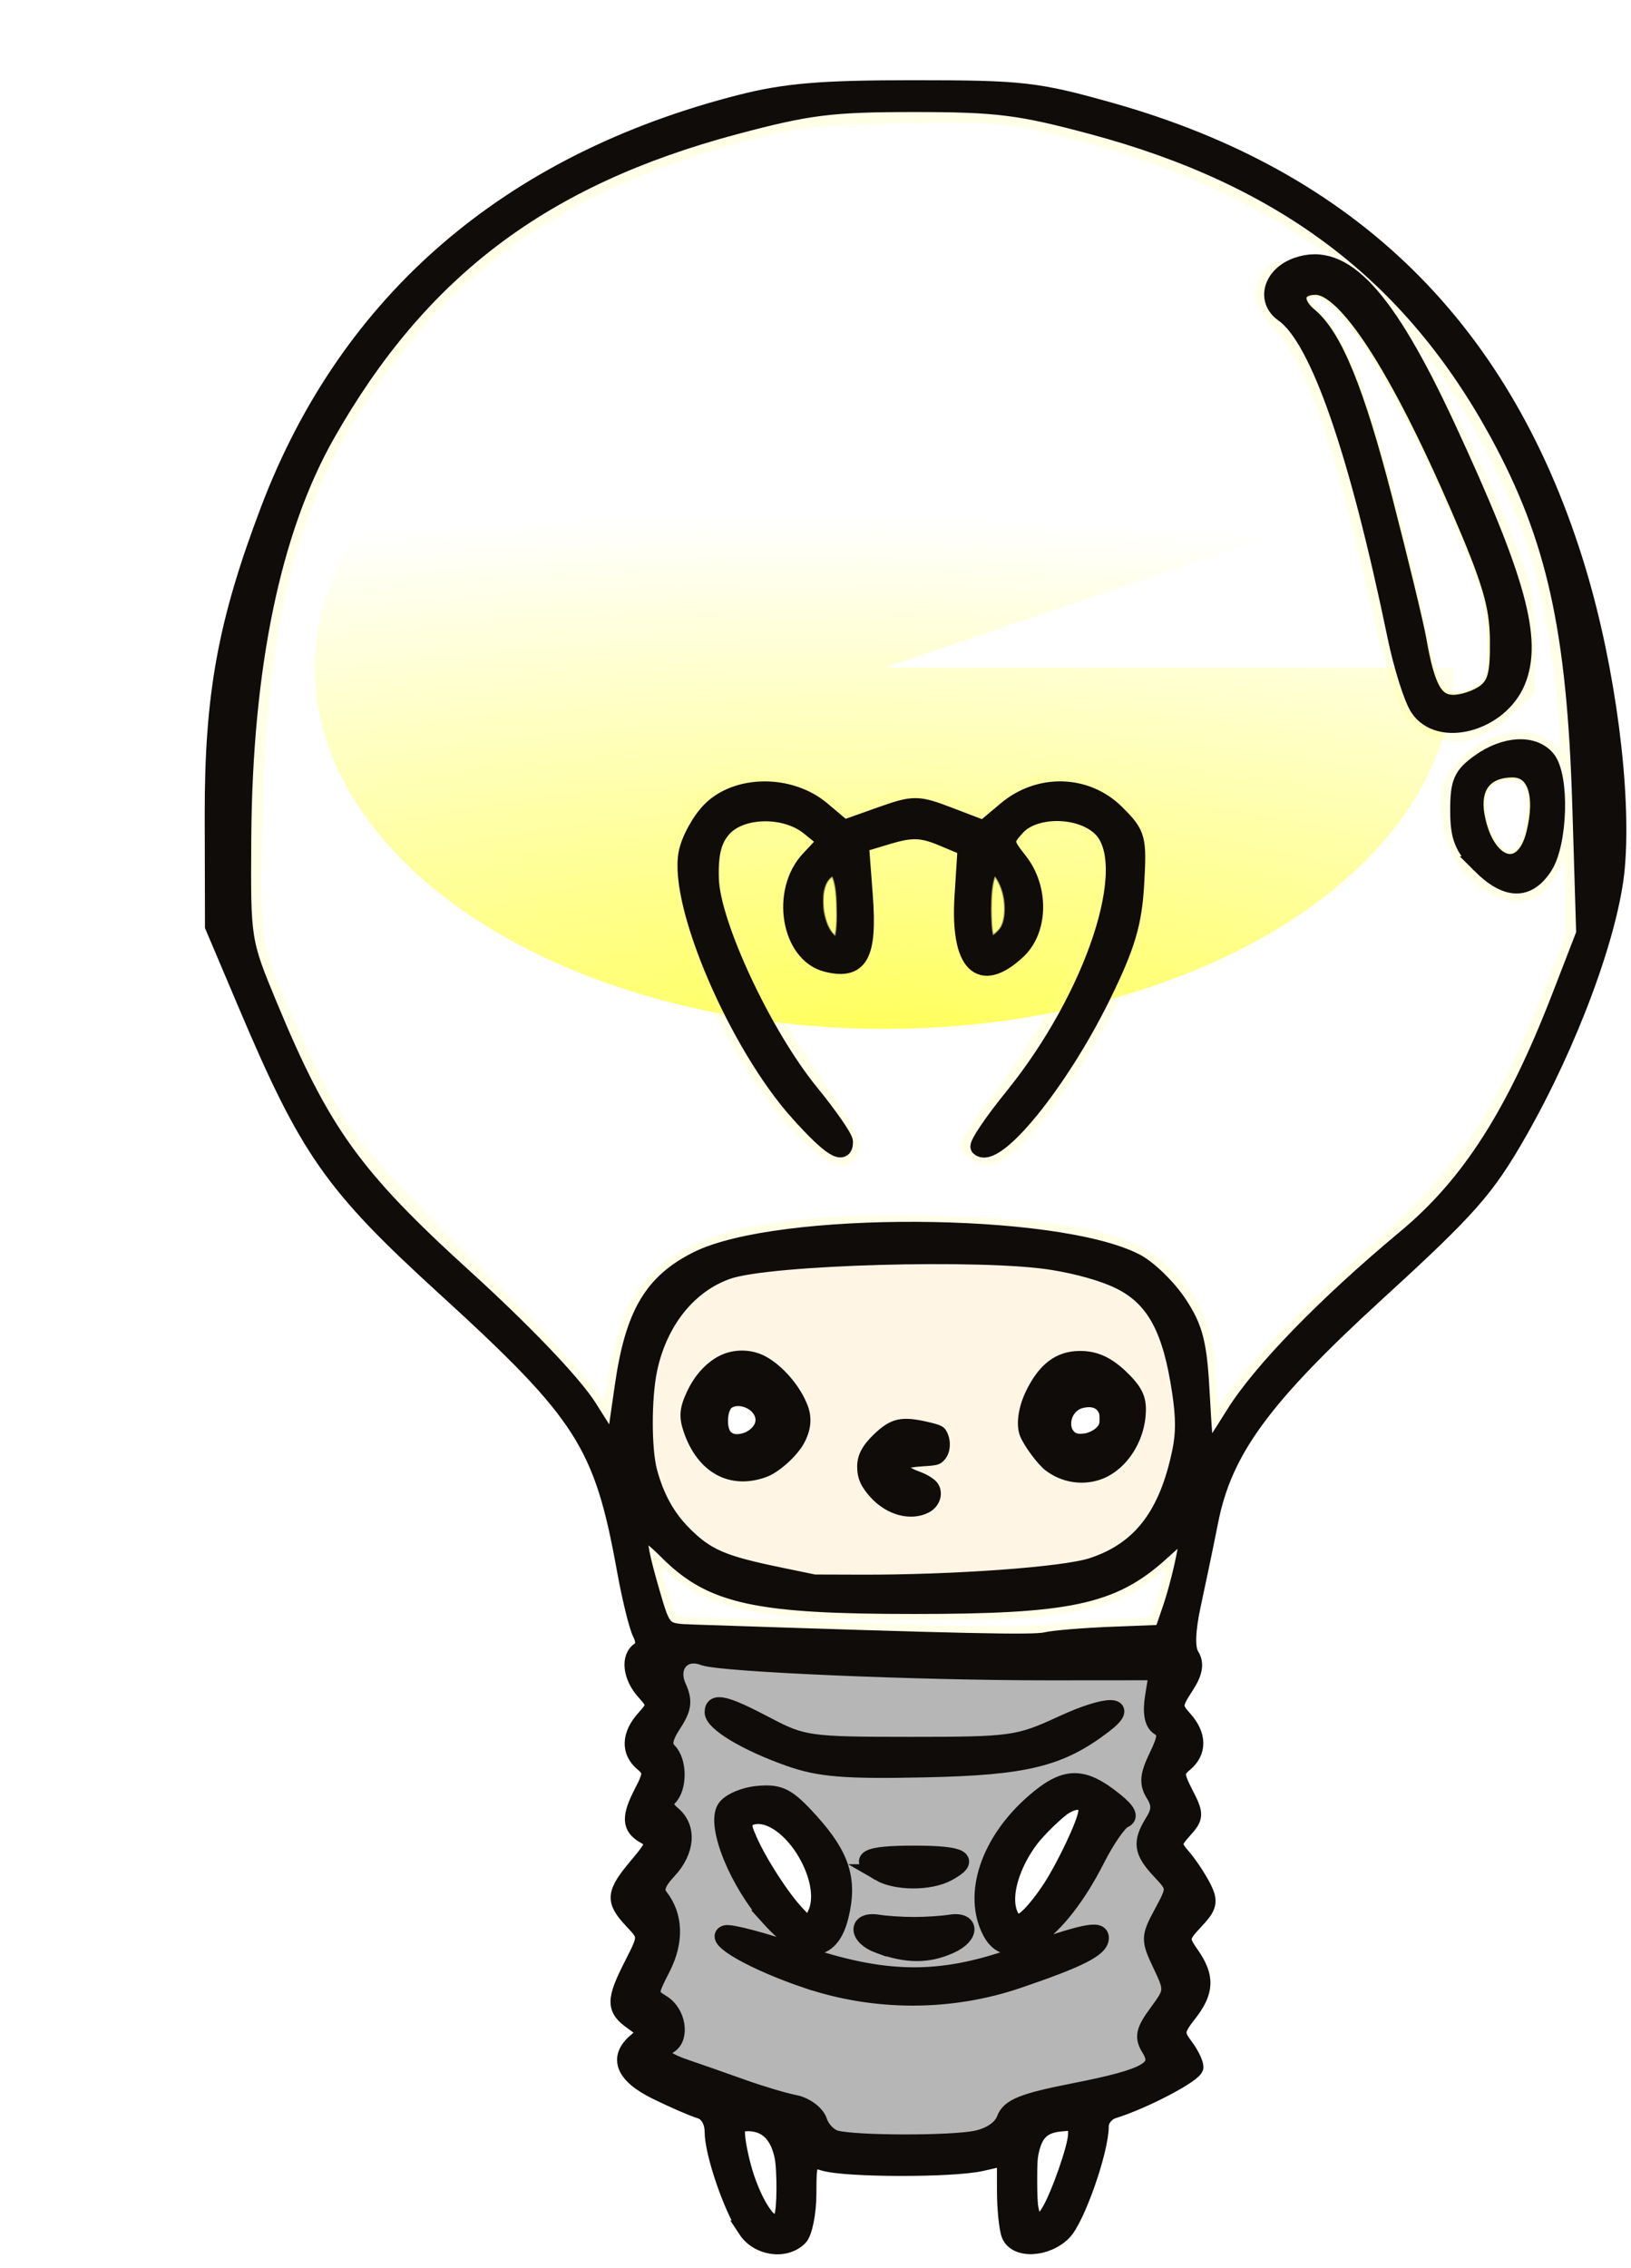
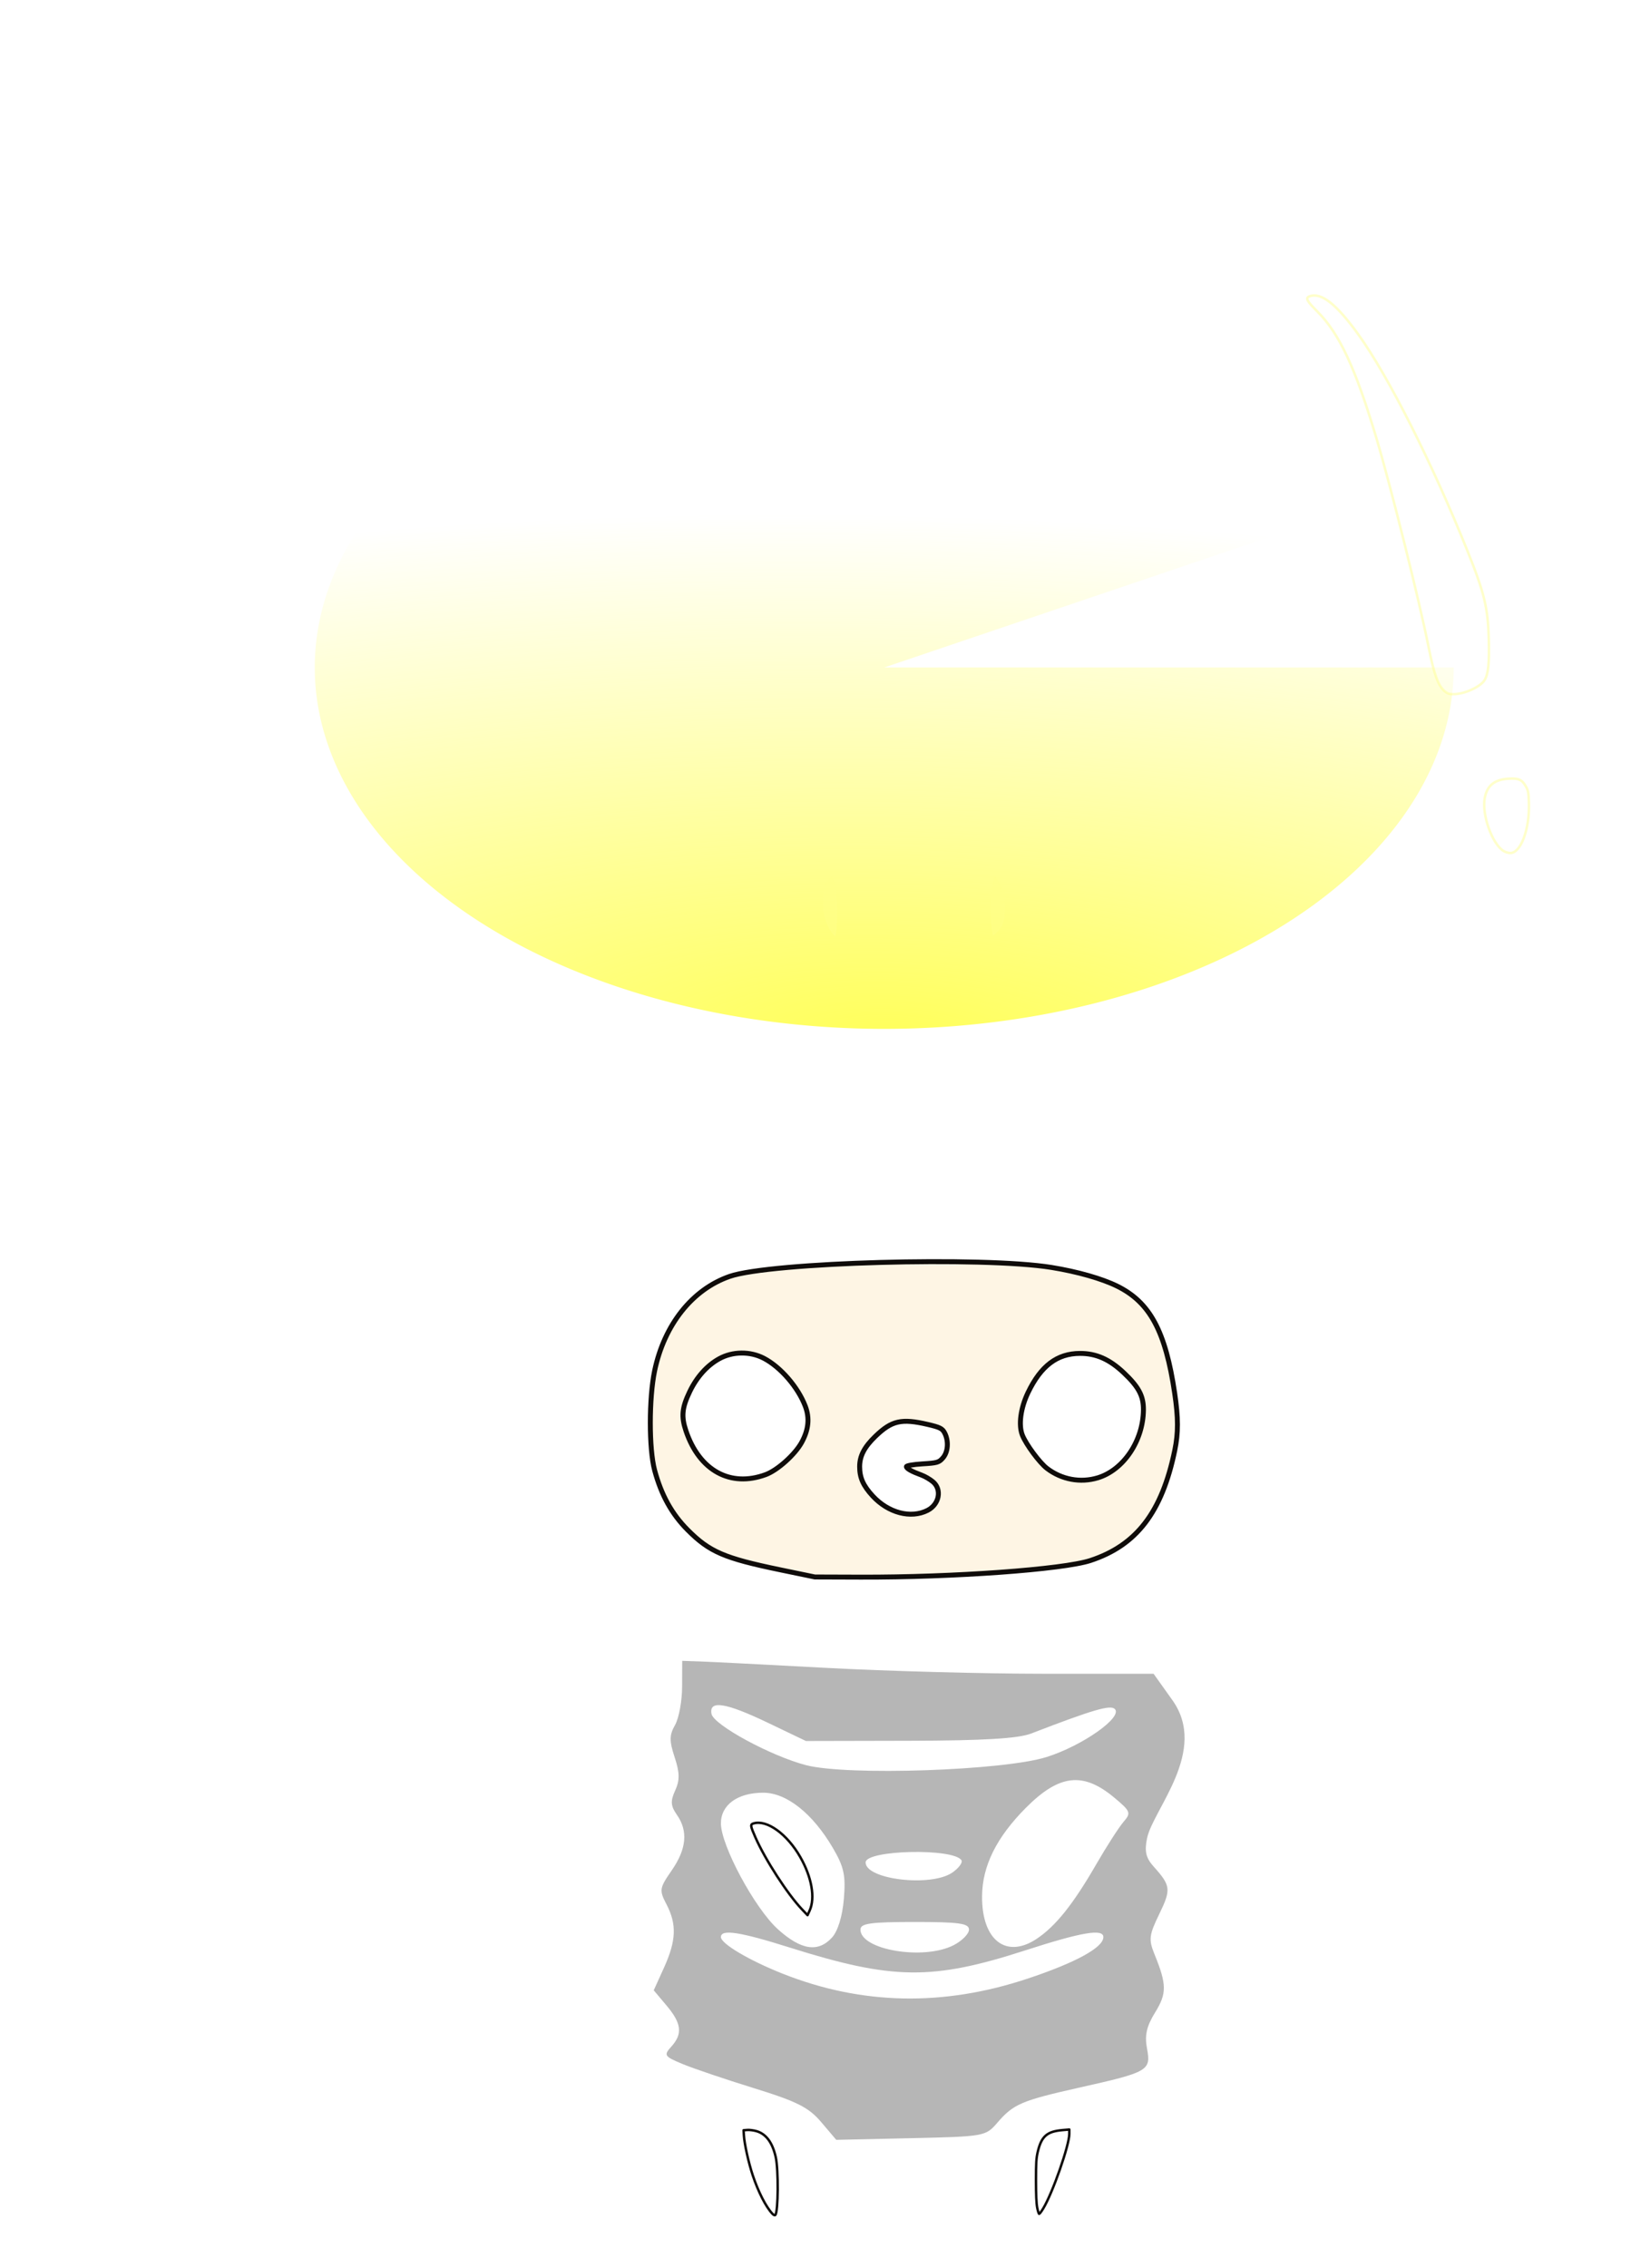
<svg xmlns="http://www.w3.org/2000/svg" xmlns:ns1="http://www.inkscape.org/namespaces/inkscape" xmlns:ns2="http://sodipodi.sourceforge.net/DTD/sodipodi-0.dtd" xmlns:xlink="http://www.w3.org/1999/xlink" width="50.01mm" height="69.511mm" viewBox="0 0 50.01 69.511" version="1.1" id="svg1" ns1:version="1.3.2 (091e20e, 2023-11-25, custom)" ns2:docname="hippo_016.svg">
  <ns2:namedview id="namedview1" pagecolor="#ffffff" bordercolor="#000000" borderopacity="0.25" ns1:showpageshadow="2" ns1:pageopacity="0.0" ns1:pagecheckerboard="0" ns1:deskcolor="#d1d1d1" ns1:document-units="mm" ns1:zoom="1.6311518" ns1:cx="58.854118" ns1:cy="-117.4017" ns1:window-width="3840" ns1:window-height="2066" ns1:window-x="-11" ns1:window-y="-11" ns1:window-maximized="1" ns1:current-layer="layer1" />
  <defs id="defs1">
    <radialGradient ns1:collect="always" xlink:href="#linearGradient7111" id="radialGradient10696" gradientUnits="userSpaceOnUse" gradientTransform="matrix(2.45,0.037,-0.006,0.583,-10447.98,-744.681)" cx="7200.71" cy="-997.926" fx="7200.71" fy="-997.926" r="248.15" />
    <linearGradient ns1:collect="always" id="linearGradient7111">
      <stop style="stop-color:#ffff59;stop-opacity:1;" offset="0" id="stop7107" />
      <stop style="stop-color:#ffff59;stop-opacity:0;" offset="1" id="stop7109" />
    </linearGradient>
    <filter ns1:collect="always" style="color-interpolation-filters:sRGB" id="filter8126" x="-0.216" width="1.432" y="-0.447" height="1.894">
      <feGaussianBlur ns1:collect="always" stdDeviation="36.965" id="feGaussianBlur8128" />
    </filter>
    <filter ns1:label="Inset" ns1:menu="Shadows and Glows" ns1:menu-tooltip="Shadowy outer bevel" style="color-interpolation-filters:sRGB" id="filter10282" x="-0.086" y="-0.074" width="1.171" height="1.149">
      <feMorphology result="result1" in="SourceAlpha" operator="dilate" radius="3.6" id="feMorphology10270" />
      <feGaussianBlur stdDeviation="3.6" in="result1" result="result0" id="feGaussianBlur10272" />
      <feDiffuseLighting surfaceScale="-5" id="feDiffuseLighting10276">
        <feDistantLight elevation="45" azimuth="225" id="feDistantLight10274" />
      </feDiffuseLighting>
      <feComposite in2="result0" operator="in" result="result91" id="feComposite10278" />
      <feComposite in="SourceGraphic" in2="result91" id="feComposite10280" />
    </filter>
  </defs>
  <g ns1:label="Layer 1" ns1:groupmode="layer" id="layer1" transform="translate(-89.429,-179.652)">
    <g id="g10794" ns1:export-xdpi="85.151764" ns1:export-ydpi="85.151764" transform="matrix(0.265,0,0,0.265,-1790.76,508.852)">
      <path d="m 7403.692,-1162.912 a 205.272,99.284 0 0 1 -180.189,98.54 205.272,99.284 0 0 1 -224.225,-74.458 205.272,99.284 0 0 1 125.392,-116.737 205.272,99.284 0 0 1 254.869,45.93 l -181.119,46.725 z" ns2:end="5.79319" ns2:start="0" ns2:ry="99.284019" ns2:rx="205.27194" ns2:cy="-1162.9124" ns2:cx="7198.4199" ns2:type="arc" transform="matrix(0.321,0,0,0.421,4886.673,-675.478)" id="path7105-0" style="opacity:1;fill:url(#radialGradient10696);fill-opacity:1;fill-rule:evenodd;stroke:none;stroke-width:1.962;stroke-linecap:round;stroke-linejoin:round;stroke-miterlimit:4;stroke-dasharray:none;stroke-opacity:1;filter:url(#filter8126)" ns2:arc-type="slice" />
      <g transform="translate(4.237521e-5)" id="g10298">
        <path style="opacity:0.444;fill:#ffffff;fill-opacity:1;fill-rule:evenodd;stroke:#ffff8b;stroke-width:0.287;stroke-linecap:round;stroke-linejoin:round;stroke-miterlimit:4;stroke-dasharray:none;stroke-opacity:1" d="m 7262.227,-1162.305 c -0.765,-0.644 -1.245,-1.95 -1.876,-5.109 -1.07,-5.359 -4.366,-18.56 -6.01,-24.076 -2.442,-8.191 -4.304,-12.19 -6.874,-14.756 -1.215,-1.213 -1.394,-1.554 -0.913,-1.737 1.355,-0.515 3.119,0.861 5.695,4.444 3.466,4.821 8.558,14.923 12.601,25 1.962,4.889 2.369,6.575 2.462,10.196 0.072,2.785 -0.053,4.035 -0.472,4.724 -0.487,0.801 -2.341,1.643 -3.621,1.643 -0.468,0 -0.689,-0.073 -0.993,-0.329 z" id="path7101" ns1:connector-curvature="0" />
        <path style="opacity:0.444;fill:#ffffff;fill-opacity:1;fill-rule:evenodd;stroke:#ffff8b;stroke-width:0.287;stroke-linecap:round;stroke-linejoin:round;stroke-miterlimit:4;stroke-dasharray:none;stroke-opacity:1" d="m 7269.035,-1143.831 c -1.331,-0.811 -2.545,-4.203 -2.19,-6.12 0.267,-1.447 1.11,-2.143 2.72,-2.249 1.169,-0.076 1.571,0.091 2.006,0.834 0.299,0.51 0.343,0.732 0.384,1.925 0.105,3.061 -0.922,5.84 -2.156,5.839 -0.213,-2e-4 -0.557,-0.104 -0.764,-0.23 z" id="path7103" ns1:connector-curvature="0" />
-         <path style="opacity:0.444;fill:none;fill-opacity:1;fill-rule:evenodd;stroke:#ffff8b;stroke-width:1.615;stroke-linecap:round;stroke-linejoin:round;stroke-miterlimit:4;stroke-dasharray:none;stroke-opacity:1;filter:url(#filter10282)" d="m 7204.402,-1228.887 c -1.616,0.01 -3.49,0.041 -5.734,0.099 -9.998,0.258 -11.758,0.467 -17.705,2.101 -19.644,5.399 -32.322,13.728 -42.4,27.857 -9.626,13.495 -13.344,27.102 -13.927,50.967 -0.362,14.821 -0.349,14.895 4.267,25.093 5.089,11.244 6.297,12.842 20.14,26.631 7.126,7.098 13.719,14.059 14.65,15.466 l 1.693,2.559 0.776,-4.594 c 0.427,-2.527 1.351,-5.932 2.055,-7.567 3.563,-8.282 13.72,-11.218 36.364,-10.511 16.094,0.502 22.206,2.072 26.324,6.763 2.728,3.107 3.687,5.739 4.057,11.132 0.175,2.555 0.513,4.647 0.752,4.647 0.238,0 1.105,-1.01 1.926,-2.243 2.397,-3.601 9.073,-10.509 16.652,-17.232 10.32,-9.154 14.374,-15.171 20.297,-30.112 l 2.384,-6.013 -0.078,-9.13 c -0.066,-7.623 -0.156,-8.472 -0.543,-5.149 -0.848,7.264 -3.69,10.56 -7.681,8.907 -3.79,-1.57 -6.051,-5.305 -6.051,-9.995 0,-2.27 0.322,-3.033 1.972,-4.683 3.823,-3.823 9.277,-3.858 10.925,-0.071 0.797,1.831 0.811,1.798 0.834,-1.855 0.034,-5.353 -1.584,-16.138 -3.319,-22.123 -1.912,-6.597 -7.225,-16.985 -11.778,-23.027 -3.769,-5.002 -8.915,-11.159 -6.16,-6.805 2.214,3.499 10.645,18.865 13.987,27.267 2.539,6.385 2.737,7.277 2.772,12.45 l 0.036,5.572 -2.476,2.313 c -3.172,2.963 -6.175,3.629 -9.158,2.032 -2.497,-1.337 -3.331,-3.633 -6.925,-19.051 -3.668,-15.737 -6.813,-24.119 -10.445,-27.834 -2.093,-2.141 -2.282,-4.037 -0.583,-5.861 1.229,-1.32 9.606,1.946 12.842,1.65 1.734,-0.159 -5.513,-3.95 -9.271,-6.438 -8.158,-5.399 -20.061,-10.141 -31.06,-12.374 -3.059,-0.621 -5.566,-0.857 -10.413,-0.838 z m 11.689,77.126 c 0.577,-0.012 1.257,0.021 2.119,0.076 3.983,0.254 5.95,1.288 8.193,4.308 1.95,2.626 1.571,10.108 -0.828,16.329 -3.443,8.928 -12.138,21.511 -15.63,22.619 -1.146,0.364 -2.942,-0.554 -2.942,-1.503 0,-0.244 1.885,-2.971 4.189,-6.057 4.659,-6.24 8.949,-14.085 10.403,-19.026 0.992,-3.369 1.265,-8.822 0.499,-9.969 -1.461,-2.188 -6.499,-2.732 -8.173,-0.882 -0.992,1.097 -0.983,1.229 0.202,2.84 2.985,4.059 1.954,10.287 -2.119,12.805 -4.552,2.813 -7.056,-0.409 -6.702,-8.626 l 0.206,-4.757 -2.309,-0.801 c -1.743,-0.604 -2.917,-0.648 -4.785,-0.178 l -2.474,0.623 0.208,5.664 c 0.261,7.101 -0.472,8.623 -4.154,8.623 -5.907,0 -8.697,-8.569 -4.439,-13.63 l 1.434,-1.705 -1.7,-1.004 c -2.119,-1.252 -5.323,-1.292 -7.04,-0.089 -4.287,3.003 -0.142,15.946 9.378,29.283 2.558,3.583 4.196,6.455 4.093,7.171 -0.73,5.066 -10.101,-4.918 -15.688,-16.715 -2.754,-5.815 -4.518,-11.839 -4.518,-15.43 0,-3.844 2.115,-7.662 5.004,-9.032 4.021,-1.908 10.988,-0.755 13.463,2.227 0.657,0.792 1.132,0.762 4.09,-0.256 4.082,-1.404 6.247,-1.409 9.672,-0.02 l 2.626,1.065 3.056,-2.055 c 2.119,-1.426 2.935,-1.86 4.667,-1.895 z m -45.93,88.257 0.132,0.834 c 0.297,1.878 1.92,7.17 2.354,7.675 l 0.454,0.529 11.936,0.397 c 6.565,0.218 15.027,0.484 18.806,0.59 7.071,0.198 11.207,0.138 13.56,-0.197 0.741,-0.105 3.582,-0.298 6.315,-0.429 2.733,-0.132 5.03,-0.302 5.103,-0.378 0.41,-0.428 2.375,-7.412 2.256,-8.021 -0.045,-0.233 -0.492,0.046 -1.544,0.966 -3.912,3.421 -7.711,4.795 -15.435,5.583 -3.671,0.375 -22.739,0.365 -26.744,-0.013 -7.802,-0.738 -11.558,-2.176 -15.523,-5.945 z" id="path7078" ns1:connector-curvature="0" ns2:nodetypes="cssssssccccsscssscccccsccscscsccccscsssscscsscssccccsccccccscccsscssccccccscccccsccccccccc" />
        <path style="opacity:1;fill:#b6b6b6;fill-opacity:1;fill-rule:evenodd;stroke:none;stroke-width:0.554;stroke-linecap:round;stroke-linejoin:round;stroke-miterlimit:4;stroke-dasharray:none;stroke-opacity:1" d="m 7190.071,-996.821 c -1.433,-1.695 -2.795,-2.383 -7.779,-3.924 -3.323,-1.028 -7.051,-2.29 -8.285,-2.805 -2.095,-0.875 -2.179,-1.007 -1.284,-1.997 1.336,-1.477 1.2,-2.68 -0.535,-4.743 l -1.494,-1.776 1.182,-2.606 c 1.425,-3.141 1.5,-5.022 0.293,-7.337 -0.855,-1.64 -0.82,-1.867 0.602,-3.919 1.719,-2.481 1.915,-4.558 0.607,-6.426 -0.727,-1.038 -0.767,-1.587 -0.203,-2.824 0.541,-1.188 0.527,-2.057 -0.062,-3.841 -0.626,-1.898 -0.618,-2.56 0.049,-3.738 0.445,-0.788 0.812,-2.777 0.815,-4.422 l 0.01,-2.99 2.093,0.07 c 1.151,0.039 7.745,0.374 14.652,0.746 6.907,0.372 18.238,0.676 25.178,0.677 h 12.619 l 2.176,3.052 c 4.192,5.881 -2.243,12.642 -2.931,15.969 -0.315,1.521 -0.137,2.28 0.771,3.289 1.975,2.197 2.026,2.63 0.645,5.473 -1.19,2.45 -1.249,2.951 -0.549,4.674 1.418,3.489 1.429,4.508 0.068,6.71 -0.996,1.612 -1.229,2.645 -0.941,4.18 0.477,2.544 0.165,2.725 -7.733,4.495 -6.811,1.527 -7.722,1.916 -9.602,4.104 -1.331,1.549 -1.508,1.581 -9.988,1.769 l -8.633,0.192 z m 23.856,-16.585 c 5.591,-1.858 8.794,-3.611 8.794,-4.811 0,-1.005 -2.491,-0.583 -9.03,1.531 -10.79,3.488 -15.351,3.432 -27.308,-0.339 -5.74,-1.81 -7.917,-2.139 -7.917,-1.198 0,0.765 3.269,2.7 7.176,4.247 9.122,3.613 18.554,3.803 28.284,0.569 z m -8.519,-3.886 c 0.97,-0.502 1.764,-1.309 1.764,-1.794 0,-0.721 -1.145,-0.882 -6.279,-0.882 -5.122,0 -6.279,0.162 -6.279,0.878 0,2.365 7.335,3.587 10.794,1.798 z m -14.075,-0.891 c 0.669,-0.74 1.195,-2.462 1.361,-4.46 0.226,-2.719 0.016,-3.688 -1.274,-5.889 -2.338,-3.99 -5.362,-6.387 -8.056,-6.387 -2.962,0 -4.897,1.399 -4.897,3.542 0,2.557 3.913,9.827 6.592,12.248 2.682,2.423 4.667,2.722 6.274,0.947 z m 23.684,0.155 c 2.168,-1.444 4.206,-3.99 6.832,-8.533 1.231,-2.13 2.671,-4.372 3.2,-4.983 0.9,-1.04 0.831,-1.22 -1.073,-2.811 -3.602,-3.01 -6.363,-2.692 -10.214,1.174 -3.417,3.432 -5.057,6.74 -5.078,10.25 -0.031,5.076 2.793,7.262 6.333,4.904 z m -9.762,-7.662 c 0.737,-0.516 1.208,-1.151 1.046,-1.412 -0.886,-1.433 -11.09,-1.206 -11.09,0.246 0,1.991 7.605,2.873 10.044,1.165 z m 10.888,-13.353 c 4.149,-1.305 8.848,-4.611 7.901,-5.558 -0.51,-0.51 -2.513,0.077 -9.695,2.842 -1.495,0.576 -5.514,0.814 -14.071,0.832 l -11.978,0.026 -4.368,-2.093 c -4.906,-2.351 -6.856,-2.663 -6.554,-1.046 0.24,1.284 6.883,4.885 10.956,5.939 4.778,1.237 22.825,0.625 27.809,-0.943 z" id="path7062" ns1:connector-curvature="0" ns2:nodetypes="cccsscsscccscscccccssccsccssscccssssccssssscssssscsscssssccscccccccsccc" />
-         <path style="fill:#0f0c0a;fill-opacity:1;stroke:#0f0c0a;stroke-width:1.945;stroke-miterlimit:4;stroke-dasharray:none;stroke-opacity:1" d="m 7181.413,-984.391 c -1.738,-2.652 -3.858,-8.876 -3.858,-11.325 0,-1.206 -0.603,-2.214 -1.48,-2.475 -0.814,-0.242 -3.098,-1.235 -5.075,-2.205 -3.777,-1.854 -4.587,-3.882 -2.307,-5.774 1.137,-0.943 1.087,-1.208 -0.423,-2.266 -2.134,-1.494 -2.137,-2.443 -0.025,-6.585 1.682,-3.299 1.682,-3.306 0,-5.096 -2.202,-2.344 -2.13,-3.139 0.583,-6.363 2.039,-2.423 2.124,-2.775 0.846,-3.49 -1.729,-0.968 -1.779,-2.121 -0.22,-5.108 1.025,-1.964 1.024,-2.421 -0.01,-3.275 -1.589,-1.318 -1.512,-3.264 0.204,-5.159 1.302,-1.439 1.302,-1.654 0,-3.093 -1.571,-1.736 -1.832,-4.007 -0.552,-4.798 0.513,-0.317 0.557,-1.089 0.111,-1.953 -0.405,-0.786 -1.218,-4.093 -1.806,-7.349 -2.634,-14.585 -4.82,-18.004 -20.875,-32.649 -13.015,-11.871 -15.788,-15.827 -22.951,-32.732 l -3.833,-9.046 -0.029,-12.686 c -0.031,-14.04 1.499,-22.438 6.474,-35.522 9.171,-24.117 27.741,-40.135 54.466,-46.978 5.275,-1.351 9.375,-1.696 20.154,-1.695 12.499,5e-4 14.229,0.197 22.66,2.567 27.98,7.865 45.749,25.353 54.153,53.296 3.393,11.283 5.25,25.549 4.459,34.271 -0.673,7.431 -5.411,20.226 -11.323,30.581 -3.733,6.539 -5.744,8.817 -16.285,18.455 -13.328,12.186 -17.799,18.287 -19.428,26.514 -0.52,2.628 -1.412,6.912 -1.98,9.52 -0.684,3.137 -0.755,5.183 -0.211,6.046 0.581,0.921 0.386,1.973 -0.665,3.576 -1.358,2.073 -1.372,2.4 -0.153,3.747 1.672,1.847 1.706,3.788 0.089,5.129 -1.096,0.91 -1.089,1.339 0.062,3.563 1.198,2.317 1.185,2.665 -0.153,4.144 -1.315,1.453 -1.332,1.763 -0.17,3.095 0.71,0.814 1.753,2.372 2.318,3.463 0.884,1.706 0.768,2.258 -0.828,3.957 -1.738,1.851 -1.77,2.095 -0.495,3.914 1.79,2.556 1.715,4.267 -0.301,6.829 -1.466,1.863 -1.518,2.297 -0.45,3.709 0.665,0.879 1.216,1.979 1.224,2.444 0.013,0.772 -5.901,3.885 -9.475,4.988 -0.814,0.251 -1.48,1.076 -1.48,1.833 0,2.856 -2.77,10.75 -4.313,12.293 -1.952,1.952 -5.464,2.105 -6.168,0.269 -0.282,-0.736 -0.513,-3.05 -0.513,-5.142 v -3.804 l -2.749,0.629 c -3.359,0.769 -15.834,0.741 -18.297,-0.041 -1.655,-0.525 -1.79,-0.259 -1.79,3.548 0,2.264 -0.457,4.573 -1.015,5.132 -1.635,1.635 -4.762,1.174 -6.122,-0.902 z m 4.6,-5.212 c 0,-4.982 -1.376,-7.249 -4.4,-7.249 -1.499,0 -1.679,0.39 -1.288,2.796 0.721,4.443 2.947,9.044 4.376,9.044 1.024,0 1.312,-1.007 1.312,-4.591 z m 32.078,-0.092 c 2.098,-5.607 2.191,-7.157 0.428,-7.157 -3.517,0 -4.596,1.596 -4.596,6.796 0,6.633 1.764,6.786 4.168,0.361 z m -10.122,-5.163 c 1.655,-0.331 2.968,-1.228 3.364,-2.297 0.523,-1.413 2.083,-2.036 8.017,-3.204 8.533,-1.679 10.202,-2.634 8.73,-4.99 -0.812,-1.3 -0.651,-2.046 0.885,-4.125 1.823,-2.465 1.835,-2.624 0.433,-5.565 -1.375,-2.882 -1.368,-3.168 0.137,-5.962 1.566,-2.908 1.564,-2.952 -0.249,-4.883 -2.101,-2.237 -2.249,-3.305 -0.781,-5.656 0.798,-1.278 0.817,-2.052 0.079,-3.234 -0.755,-1.209 -0.675,-2.164 0.361,-4.303 1.084,-2.238 1.125,-2.877 0.22,-3.436 -0.729,-0.451 -0.953,-1.667 -0.649,-3.536 l 0.462,-2.849 -12.39,0.01 c -15.317,0.011 -38.172,-0.97 -40.132,-1.722 -2.37,-0.909 -4.055,1.063 -2.961,3.465 0.728,1.598 0.615,2.479 -0.549,4.255 -1.062,1.62 -1.212,2.495 -0.543,3.164 1.172,1.172 1.196,4.205 0.043,5.358 -0.612,0.612 -0.482,1.213 0.423,1.964 1.834,1.522 1.621,4.235 -0.511,6.505 -1.289,1.372 -1.57,2.246 -0.968,3.015 1.738,2.218 1.833,5.161 0.266,8.233 -1.548,3.034 -1.547,3.116 0.047,4.111 1.728,1.079 2.191,3.935 0.78,4.807 -1.475,0.912 -0.926,1.673 1.903,2.637 1.512,0.515 4.461,1.548 6.555,2.297 2.093,0.748 4.827,1.563 6.075,1.81 1.248,0.247 2.503,1.185 2.788,2.085 0.285,0.899 1.167,1.806 1.959,2.014 2.298,0.605 13.235,0.627 16.207,0.032 z m -19.556,-18.408 c -6.14,-2.072 -10.984,-4.829 -9.407,-5.354 0.546,-0.182 4.389,0.836 8.541,2.261 9.756,3.35 16.159,3.454 24.816,0.402 8.148,-2.872 10.019,-3.277 10.019,-2.167 0,1.215 -2.372,2.422 -9.557,4.866 -7.815,2.658 -16.519,2.655 -24.411,-0.01 z m 8.342,-4.035 c -2.591,-0.945 -2.654,-2.972 -0.078,-2.541 0.88,0.147 2.742,0.268 4.138,0.268 1.395,0 3.257,-0.121 4.138,-0.268 2.465,-0.413 2.518,1.432 0.074,2.546 -2.58,1.176 -5.036,1.174 -8.271,-0.01 z m -12.599,-3.059 c -3.721,-4.119 -6.423,-10.759 -5.184,-12.739 0.478,-0.764 2.197,-1.503 3.818,-1.643 2.522,-0.217 3.394,0.238 6.025,3.15 3.614,4.001 4.487,6.772 3.451,10.964 -1.117,4.521 -4.177,4.622 -8.11,0.268 z m 5.694,-1.263 c 1.02,-4.062 -3.301,-10.75 -6.944,-10.75 -1.082,0 -1.967,0.4 -1.967,0.888 0,2.337 6.126,11.799 7.639,11.799 0.433,0 1.005,-0.871 1.272,-1.936 z m 19.874,2.837 c -2.321,-4.337 -0.245,-10.541 5.053,-15.102 3.571,-3.074 5.568,-3.09 9.295,-0.073 1.456,1.178 1.777,1.848 1.031,2.151 -0.596,0.242 -2.022,2.293 -3.17,4.558 -4.393,8.668 -10.015,12.566 -12.209,8.465 z m 6.086,-3.65 c 2.5,-3.291 5.77,-10.456 5.085,-11.142 -1.132,-1.132 -2.899,-0.296 -5.669,2.684 -2.929,3.15 -4.474,7.489 -3.537,9.931 0.743,1.936 1.825,1.549 4.121,-1.474 z m -19.014,-3.239 c -2.673,-1.557 -1.561,-2.152 4.017,-2.152 5.626,0 6.756,0.641 3.861,2.19 -2.065,1.105 -5.949,1.086 -7.879,-0.038 z m -10.469,-13.287 c -4.939,-1.753 -8.772,-4.056 -8.772,-5.272 0,-1.331 1.466,-0.975 6.16,1.5 4.226,2.228 4.931,2.326 16.676,2.326 11.743,0 12.489,-0.104 17.567,-2.449 5.277,-2.437 8.068,-2.393 4.844,0.076 -5.078,3.89 -9.028,4.865 -20.72,5.114 -9.332,0.199 -12.21,-0.037 -15.755,-1.295 z m 37.321,-14.177 5.92,-0.232 0.997,-2.916 c 0.548,-1.604 1.273,-4.396 1.611,-6.205 l 0.614,-3.289 -3.479,3.138 c -5.556,5.011 -10.564,6.079 -28.499,6.079 -18.262,0 -23.398,-1.123 -28.506,-6.231 -3.737,-3.737 -4.084,-2.87 -1.881,4.708 1.324,4.555 1.34,4.571 4.863,4.689 31.473,1.055 39.322,1.227 40.748,0.891 0.93,-0.219 4.356,-0.503 7.612,-0.63 z m -2.979,-7.418 c 5.769,-1.582 8.769,-4.751 10.663,-11.265 1.182,-4.067 1.249,-5.715 0.434,-10.649 -1.6,-9.687 -4.749,-12.597 -15.437,-14.26 -7.47,-1.163 -31.737,-0.537 -36.65,0.946 -4.744,1.431 -8.536,5.747 -9.662,10.999 -2.806,13.085 1.755,22.413 11.927,24.39 2.47,0.48 5.252,1.056 6.183,1.279 3.663,0.88 28.01,-0.196 32.542,-1.439 z m -23.61,-8.978 c -2.211,-2.211 -2.204,-3.82 0.026,-6.051 1.172,-1.172 2.386,-1.604 3.595,-1.28 1.004,0.269 2.11,0.495 2.459,0.501 0.349,0.01 0.634,0.597 0.634,1.312 0,0.911 -0.688,1.228 -2.296,1.057 -3.166,-0.336 -3.721,2.297 -0.647,3.068 1.219,0.306 2.065,1.018 1.879,1.582 -0.576,1.749 -3.82,1.64 -5.651,-0.191 z m -20.289,-4.818 c -0.964,-1.226 -1.753,-3.077 -1.753,-4.115 0,-1.037 0.789,-2.889 1.753,-4.115 2.463,-3.132 5.918,-2.984 8.744,0.374 2.737,3.253 2.767,5.355 0.114,8.008 -2.825,2.825 -6.566,2.76 -8.857,-0.153 z m 6.543,-3.408 c 0.271,-1.9 -2.356,-3.456 -4.059,-2.403 -0.98,0.606 -1.142,3.24 -0.254,4.128 1.22,1.22 4.055,0.086 4.313,-1.725 z m 32.362,3.408 c -2.079,-2.643 -2.166,-3.823 -0.515,-7.014 2.112,-4.083 6.118,-4.622 9.467,-1.273 1.745,1.745 2.067,2.688 1.643,4.808 -1.176,5.88 -7.161,7.845 -10.595,3.48 z m 7.41,-3.147 c 0.41,-2.15 -1.018,-3.365 -3.157,-2.686 -1.722,0.546 -2.398,2.93 -1.177,4.151 1.108,1.108 4.032,0.12 4.334,-1.465 z m 14.76,-1.179 c 3.094,-4.983 10.639,-12.74 19.847,-20.402 7.433,-6.186 12.618,-14.29 17.932,-28.027 l 2.777,-7.179 -0.451,-14.801 c -0.622,-20.4 -2.978,-31.015 -9.564,-43.078 -10.067,-18.439 -24.808,-29.596 -46.947,-35.53 -8.401,-2.252 -11.034,-2.582 -20.625,-2.582 -9.592,0 -12.236,0.331 -20.721,2.594 -22.249,5.934 -36.456,16.649 -47.233,35.623 -6.287,11.07 -9.57,26.894 -9.706,46.778 -0.08,11.792 -0.068,11.871 3.021,19.318 6.061,14.612 9.779,19.793 22.491,31.341 7.002,6.361 12.714,12.335 14.504,15.168 l 2.953,4.675 1.045,-7.236 c 1.189,-8.236 3.358,-11.928 8.533,-14.529 9.331,-4.689 41.53,-4.533 50.769,0.244 1.476,0.763 3.703,2.928 4.949,4.811 1.887,2.852 2.328,4.614 2.64,10.548 0.206,3.918 0.462,7.125 0.571,7.125 0.108,0 1.555,-2.188 3.216,-4.863 z m -50.375,-34.856 c -7.087,-7.883 -14.056,-24.062 -12.936,-30.033 0.288,-1.537 1.518,-3.788 2.733,-5.003 3.106,-3.106 9.214,-3.128 12.875,-0.048 l 2.568,2.161 4.149,-1.474 c 3.953,-1.404 4.334,-1.403 8.073,0.025 l 3.924,1.498 2.598,-2.186 c 3.85,-3.24 9.319,-3.077 12.776,0.38 2.438,2.438 2.55,2.849 2.236,8.246 -0.264,4.539 -1.039,7.125 -3.856,12.869 -4.945,10.083 -12.479,19.326 -14.283,17.522 -0.246,-0.246 1.51,-2.862 3.902,-5.813 9.427,-11.631 14.45,-26.862 10.246,-31.067 -2.362,-2.362 -7.702,-2.436 -9.784,-0.136 -1.432,1.582 -1.419,1.744 0.292,3.92 2.462,3.131 2.382,7.952 -0.172,10.352 -4.35,4.086 -6.844,1.607 -6.34,-6.302 l 0.357,-5.615 -2.827,-1.181 c -2.258,-0.944 -3.487,-0.984 -6.105,-0.199 l -3.278,0.982 0.457,6.039 c 0.517,6.83 -0.555,8.736 -4.375,7.777 -4.292,-1.077 -5.511,-8.345 -2.023,-12.064 l 1.988,-2.119 -1.997,-1.62 c -2.748,-2.229 -7.838,-2.146 -9.924,0.162 -1.165,1.289 -1.577,2.909 -1.486,5.852 0.163,5.279 6.145,18.058 11.565,24.704 2.176,2.668 3.956,5.237 3.956,5.709 0,1.768 -1.648,0.732 -5.308,-3.339 z m 5.308,-22.798 c 0,-4.644 -0.723,-6.298 -2.213,-5.062 -2.229,1.85 -1.031,8.376 1.536,8.376 0.372,0 0.677,-1.491 0.677,-3.314 z m 18.438,2.299 c 1.252,-1.252 1.313,-4.46 0.127,-6.676 -1.394,-2.605 -2.495,-1.055 -2.495,3.512 0,4.249 0.549,4.983 2.368,3.164 z m 55.078,-8.223 c -2.001,-2.001 -2.472,-3.199 -2.472,-6.286 0,-3.244 0.367,-4.074 2.456,-5.562 2.941,-2.094 6.218,-2.257 7.77,-0.387 1.648,1.986 1.437,9.755 -0.339,12.465 -1.911,2.916 -4.346,2.84 -7.416,-0.23 z m 6.318,-3.552 c 1.123,-4.532 0.124,-7.507 -2.523,-7.507 -3.283,0 -4.854,2.053 -4.208,5.499 1.12,5.971 5.43,7.257 6.731,2.009 z m -13.443,-14.581 c -0.72,-1.099 -1.892,-4.81 -2.604,-8.246 -4.476,-21.603 -8.976,-34.514 -13.016,-37.343 -2.218,-1.554 -1.365,-4.511 1.599,-5.545 5.358,-1.868 10.278,3.436 17.375,18.732 8.131,17.524 10.054,24.526 8.058,29.344 -2.007,4.846 -9.011,6.723 -11.412,3.058 z m 7.663,-1.741 c 1.313,-0.962 1.63,-2.187 1.586,-6.132 -0.046,-4.011 -0.891,-6.86 -4.54,-15.294 -7.044,-16.281 -13.075,-25.58 -16.591,-25.58 -2.358,0 -2.748,1.769 -0.754,3.423 2.863,2.376 5.398,8.568 8.64,21.104 1.865,7.21 3.647,14.577 3.961,16.371 0.976,5.582 1.94,7.31 4.083,7.31 1.086,0 2.712,-0.541 3.615,-1.202 z" id="path7058" ns1:connector-curvature="0" />
        <path style="opacity:1;fill:#fef5e4;fill-opacity:1;fill-rule:evenodd;stroke:#0f0c0a;stroke-width:0.571;stroke-linecap:round;stroke-linejoin:round;stroke-miterlimit:4;stroke-dasharray:none;stroke-opacity:1" d="m 7185.319,-1060.702 c -6.476,-1.34 -8.164,-2.067 -10.698,-4.608 -1.834,-1.839 -3.049,-4.03 -3.822,-6.896 -0.667,-2.472 -0.667,-8.342 10e-5,-11.523 1.119,-5.333 4.367,-9.413 8.684,-10.908 4.727,-1.637 29.3,-2.32 37.235,-1.034 3.003,0.486 5.836,1.293 7.6,2.164 3.796,1.874 5.589,5.21 6.652,12.375 0.424,2.858 0.427,4.601 0.013,6.608 -1.478,7.155 -4.419,10.995 -9.766,12.75 -3.152,1.035 -15.887,1.956 -26.572,1.921 l -5.308,-0.017 -4.017,-0.831 z m 17.061,-6.876 c 1.356,-0.694 1.68,-2.413 0.622,-3.303 -0.333,-0.281 -0.928,-0.628 -1.321,-0.772 -1.135,-0.417 -1.729,-0.747 -1.751,-0.975 -0.012,-0.119 0.797,-0.26 1.853,-0.324 1.719,-0.103 1.916,-0.161 2.379,-0.699 0.592,-0.688 0.676,-1.944 0.194,-2.877 -0.267,-0.515 -0.546,-0.656 -1.956,-0.984 -3.039,-0.707 -4.156,-0.455 -6.049,1.364 -1.289,1.239 -1.833,2.283 -1.833,3.517 0,1.278 0.409,2.198 1.507,3.39 1.814,1.968 4.425,2.651 6.356,1.663 z m -18.732,-4.131 c 1.368,-0.504 3.401,-2.327 4.171,-3.741 0.8,-1.47 0.931,-2.809 0.409,-4.176 -0.839,-2.196 -2.857,-4.528 -4.792,-5.537 -1.59,-0.829 -3.61,-0.808 -5.17,0.054 -1.409,0.778 -2.605,2.117 -3.422,3.83 -0.887,1.858 -0.979,2.855 -0.419,4.516 1.55,4.594 5.135,6.559 9.222,5.054 z m 38.41,0.375 c 2.985,-0.898 5.264,-4.279 5.298,-7.858 0.015,-1.604 -0.541,-2.657 -2.265,-4.288 -1.666,-1.575 -3.212,-2.257 -5.095,-2.248 -2.626,0.014 -4.503,1.432 -5.992,4.529 -0.862,1.793 -1.123,3.748 -0.658,4.924 0.427,1.079 1.996,3.196 2.853,3.849 1.689,1.288 3.859,1.692 5.859,1.091 z" id="path7064" ns1:connector-curvature="0" />
        <path style="opacity:1;fill:#ffffff;fill-opacity:1;fill-rule:evenodd;stroke:#ffffff;stroke-width:0.101;stroke-linecap:round;stroke-linejoin:round;stroke-miterlimit:4;stroke-dasharray:none;stroke-opacity:1" d="m 7179.965,-1076.489 c -0.213,-0.076 -0.357,-0.197 -0.442,-0.374 -0.258,-0.534 -0.25,-1.639 0.017,-2.222 0.127,-0.278 0.177,-0.327 0.425,-0.421 0.62,-0.234 1.57,0.043 2.076,0.606 0.539,0.6 0.499,1.261 -0.112,1.82 -0.133,0.122 -0.359,0.283 -0.501,0.358 -0.474,0.249 -1.126,0.352 -1.463,0.232 z" id="path7066" ns1:connector-curvature="0" />
-         <path style="opacity:1;fill:#ffffff;fill-opacity:1;fill-rule:evenodd;stroke:#ffffff;stroke-width:0.101;stroke-linecap:round;stroke-linejoin:round;stroke-miterlimit:4;stroke-dasharray:none;stroke-opacity:1" d="m 7219.658,-1076.531 c -0.12,-0.039 -0.221,-0.109 -0.325,-0.227 -0.204,-0.232 -0.285,-0.48 -0.285,-0.875 8e-4,-0.689 0.413,-1.354 1.009,-1.629 0.28,-0.129 0.765,-0.215 1.099,-0.195 0.498,0.03 0.805,0.224 0.99,0.625 0.067,0.145 0.079,0.241 0.079,0.656 0,0.432 -0.01,0.505 -0.087,0.662 -0.177,0.36 -0.658,0.707 -1.259,0.91 -0.375,0.126 -0.95,0.161 -1.221,0.073 z" id="path7068" ns1:connector-curvature="0" />
        <path style="opacity:1;fill:#ffffff;fill-opacity:1;fill-rule:evenodd;stroke:#0f0c0a;stroke-width:0.285;stroke-linecap:round;stroke-linejoin:round;stroke-miterlimit:4;stroke-dasharray:none;stroke-opacity:1" d="m 7187.851,-1021.427 c -1.664,-1.746 -4.259,-5.75 -5.387,-8.314 -0.597,-1.355 -0.617,-1.511 -0.211,-1.63 1.543,-0.452 3.88,1.236 5.4,3.901 1.326,2.324 1.745,4.717 1.081,6.178 l -0.244,0.537 z" id="path7070" ns1:connector-curvature="0" />
-         <path style="opacity:1;fill:#ffffff;fill-opacity:1;fill-rule:evenodd;stroke:#0f0c0a;stroke-width:0.285;stroke-linecap:round;stroke-linejoin:round;stroke-miterlimit:4;stroke-dasharray:none;stroke-opacity:1" d="m 7212.604,-1021.208 c -0.717,-1.792 0.258,-5.09 2.316,-7.831 0.83,-1.105 2.988,-3.199 3.781,-3.668 0.329,-0.195 0.755,-0.361 0.946,-0.37 0.326,-0.015 0.346,0 0.313,0.301 -0.13,1.196 -2.395,5.976 -4.007,8.458 -1.175,1.809 -2.68,3.542 -3.076,3.542 -0.056,0 -0.179,-0.194 -0.274,-0.431 z" id="path7072" ns1:connector-curvature="0" />
-         <path style="opacity:1;fill:#ffffff;fill-opacity:1;fill-rule:evenodd;stroke:#0f0c0a;stroke-width:0.285;stroke-linecap:round;stroke-linejoin:round;stroke-miterlimit:4;stroke-dasharray:none;stroke-opacity:1" d="m 7184.423,-986.224 c -0.746,-0.787 -1.633,-2.522 -2.276,-4.453 -0.485,-1.455 -0.964,-3.622 -1.022,-4.621 l -0.034,-0.581 0.454,-0.033 c 0.249,-0.018 0.717,0.044 1.039,0.137 1.106,0.322 1.841,1.309 2.222,2.986 0.332,1.46 0.297,6.367 -0.048,6.712 -0.063,0.063 -0.187,0.008 -0.334,-0.147 z" id="path7074" ns1:connector-curvature="0" />
+         <path style="opacity:1;fill:#ffffff;fill-opacity:1;fill-rule:evenodd;stroke:#0f0c0a;stroke-width:0.285;stroke-linecap:round;stroke-linejoin:round;stroke-miterlimit:4;stroke-dasharray:none;stroke-opacity:1" d="m 7184.423,-986.224 c -0.746,-0.787 -1.633,-2.522 -2.276,-4.453 -0.485,-1.455 -0.964,-3.622 -1.022,-4.621 l -0.034,-0.581 0.454,-0.033 c 0.249,-0.018 0.717,0.044 1.039,0.137 1.106,0.322 1.841,1.309 2.222,2.986 0.332,1.46 0.297,6.367 -0.048,6.712 -0.063,0.063 -0.187,0.008 -0.334,-0.147 " id="path7074" ns1:connector-curvature="0" />
        <path style="opacity:1;fill:#ffffff;fill-opacity:1;fill-rule:evenodd;stroke:#0f0c0a;stroke-width:0.285;stroke-linecap:round;stroke-linejoin:round;stroke-miterlimit:4;stroke-dasharray:none;stroke-opacity:1" d="m 7215.065,-986.92 c -0.097,-0.479 -0.144,-1.512 -0.144,-3.145 0,-2.001 0.035,-2.581 0.197,-3.277 0.43,-1.842 1.063,-2.401 2.891,-2.556 l 0.77,-0.065 v 0.5 c 0,1.322 -1.929,6.839 -3.02,8.634 -0.208,0.343 -0.417,0.623 -0.465,0.623 -0.047,0 -0.151,-0.321 -0.23,-0.714 z" id="path7076" ns1:connector-curvature="0" />
        <path style="opacity:0.444;fill:#ffff8b;fill-opacity:1;fill-rule:evenodd;stroke:#ffff8b;stroke-width:0.101;stroke-linecap:round;stroke-linejoin:round;stroke-miterlimit:4;stroke-dasharray:none;stroke-opacity:1" d="m 7191.454,-1134.293 c -0.49,-0.529 -0.867,-1.444 -1.065,-2.583 -0.08,-0.46 -0.089,-1.763 -0.015,-2.168 0.132,-0.723 0.376,-1.262 0.723,-1.593 l 0.226,-0.215 0.07,0.136 c 0.038,0.075 0.111,0.301 0.162,0.502 0.21,0.833 0.294,1.843 0.298,3.581 0,1.282 -0.028,1.797 -0.141,2.35 l -0.045,0.22 z" id="path7083" ns1:connector-curvature="0" />
        <path style="opacity:0.444;fill:#ffff8b;fill-opacity:1;fill-rule:evenodd;stroke:#ffff8b;stroke-width:0.101;stroke-linecap:round;stroke-linejoin:round;stroke-miterlimit:4;stroke-dasharray:none;stroke-opacity:1" d="m 7209.932,-1134.343 c -0.081,-0.408 -0.116,-0.798 -0.156,-1.717 -0.059,-1.353 5e-4,-2.831 0.15,-3.75 0.073,-0.447 0.219,-1.028 0.259,-1.028 0.014,0 0.094,0.114 0.179,0.252 0.602,0.985 0.91,2.137 0.91,3.404 0,1.272 -0.244,2.057 -0.814,2.614 -0.153,0.15 -0.326,0.306 -0.384,0.347 l -0.105,0.075 z" id="path7085" ns1:connector-curvature="0" />
      </g>
    </g>
  </g>
</svg>